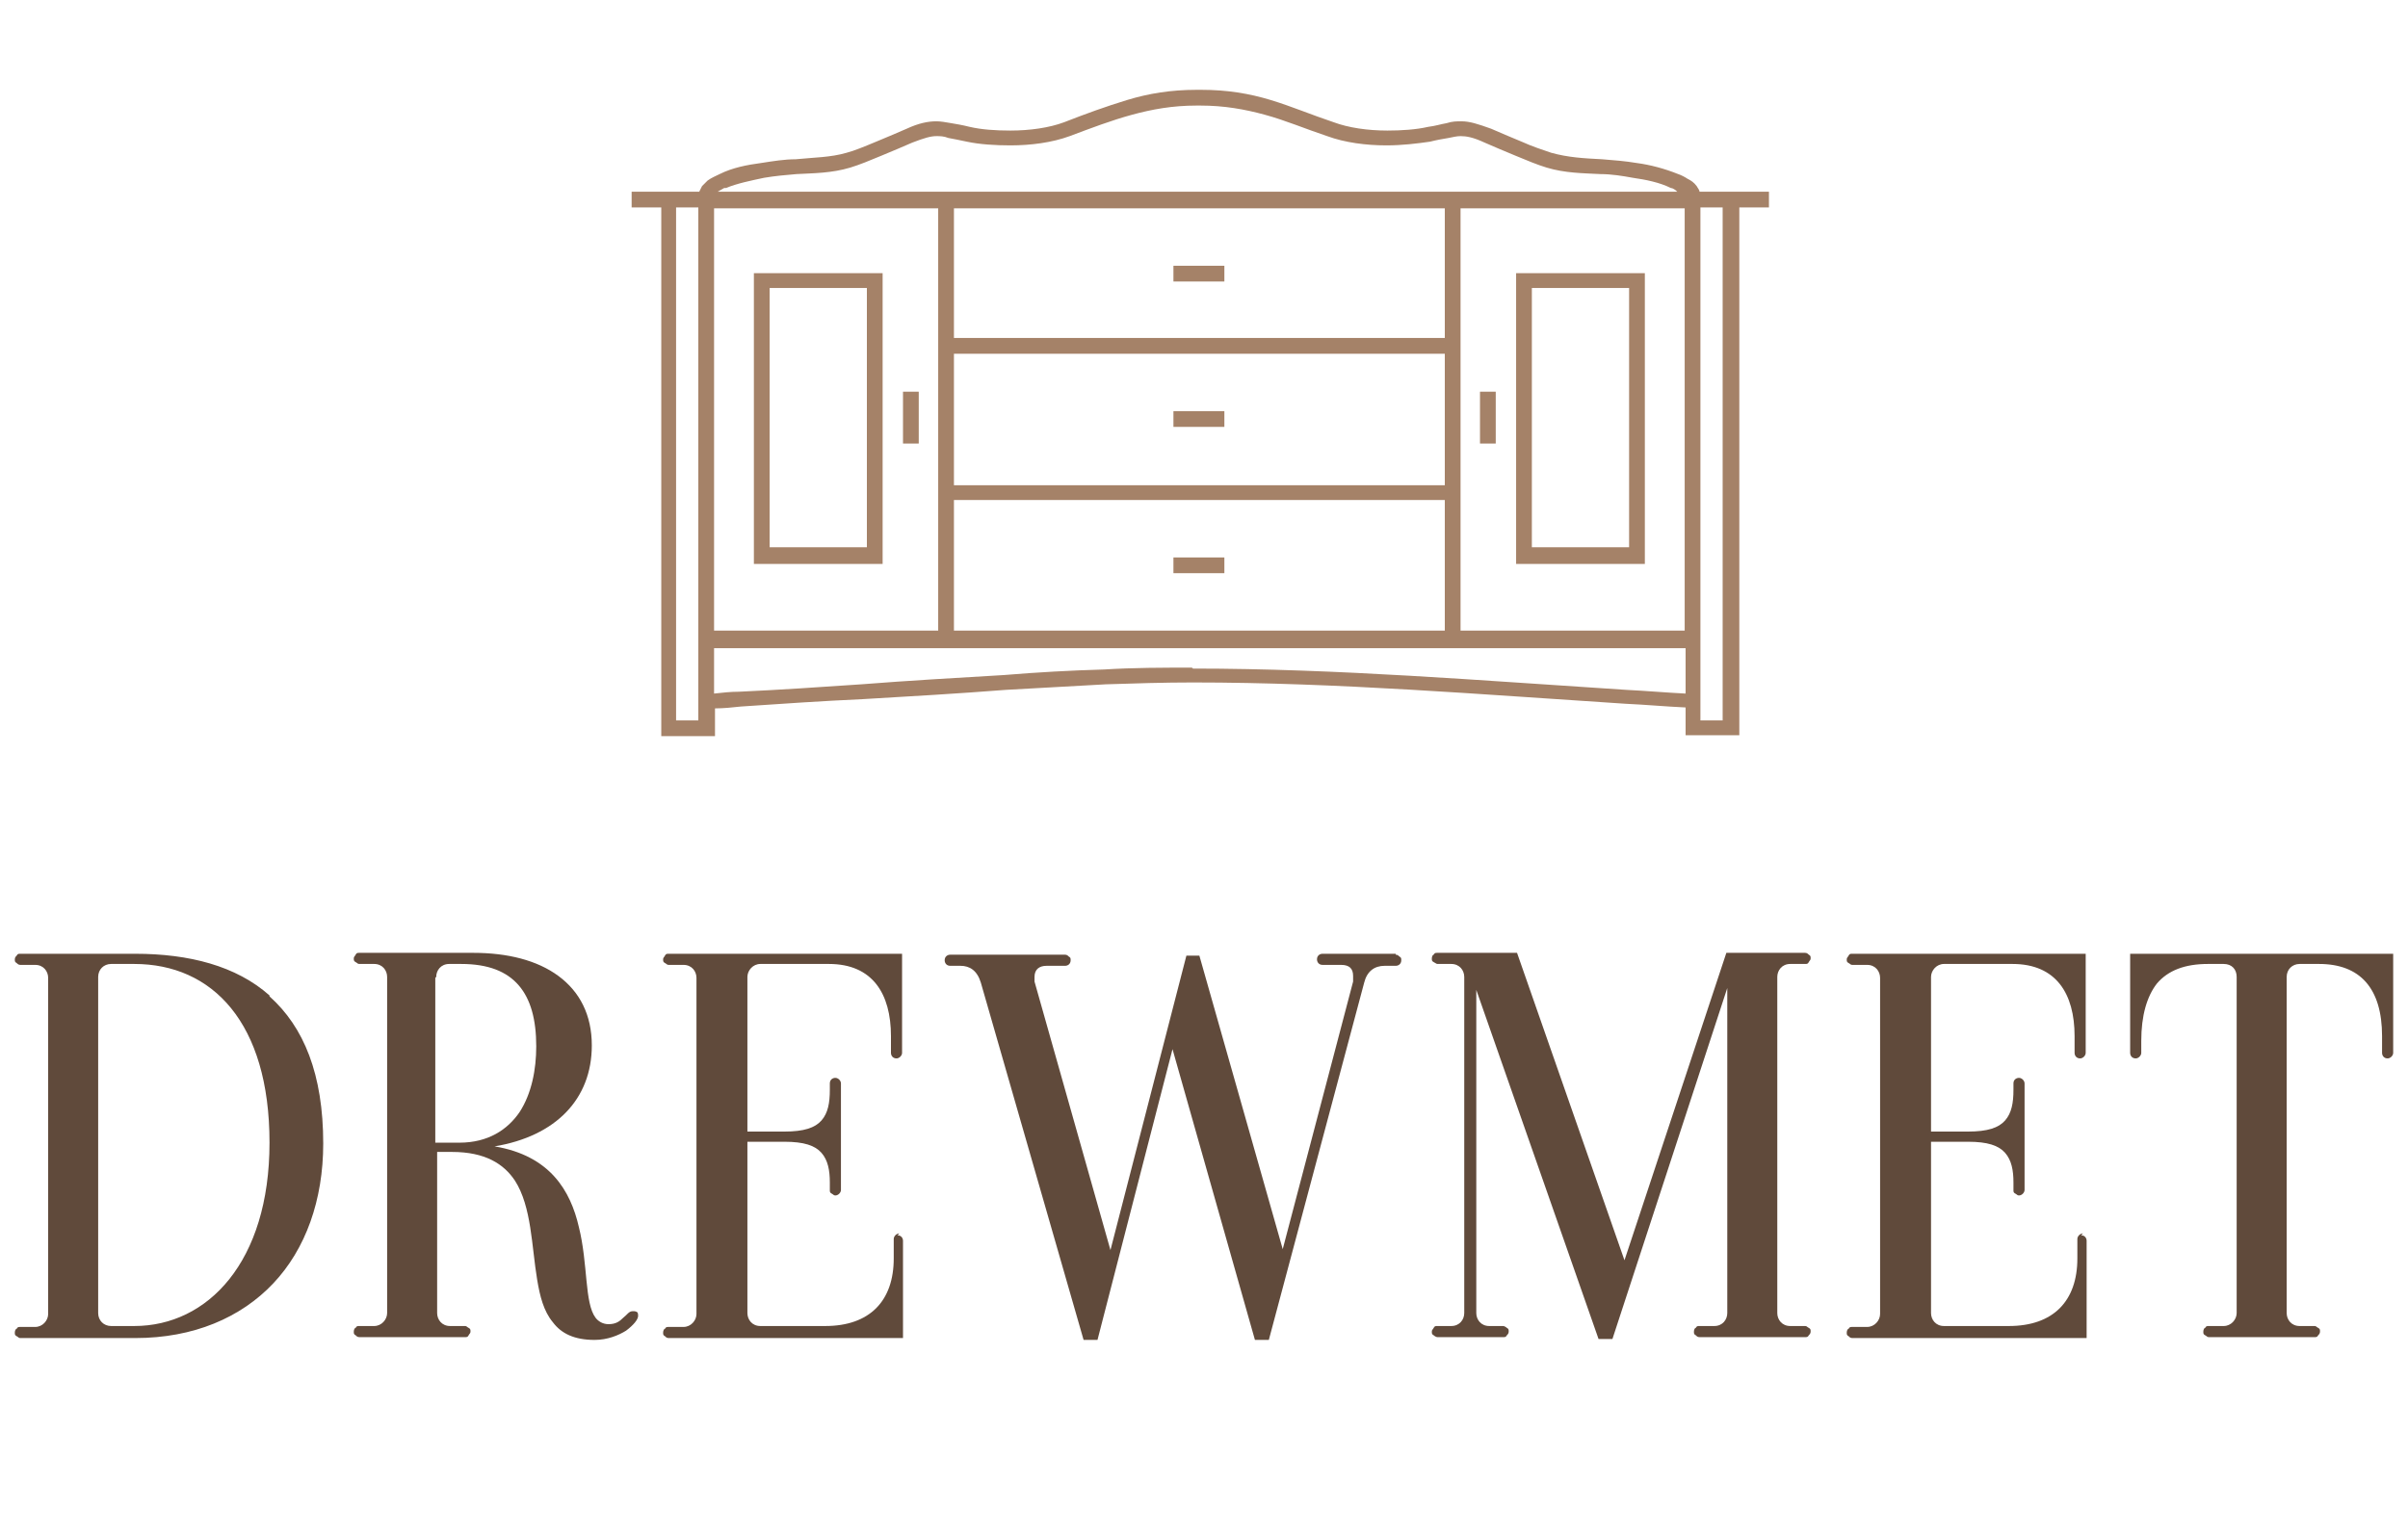
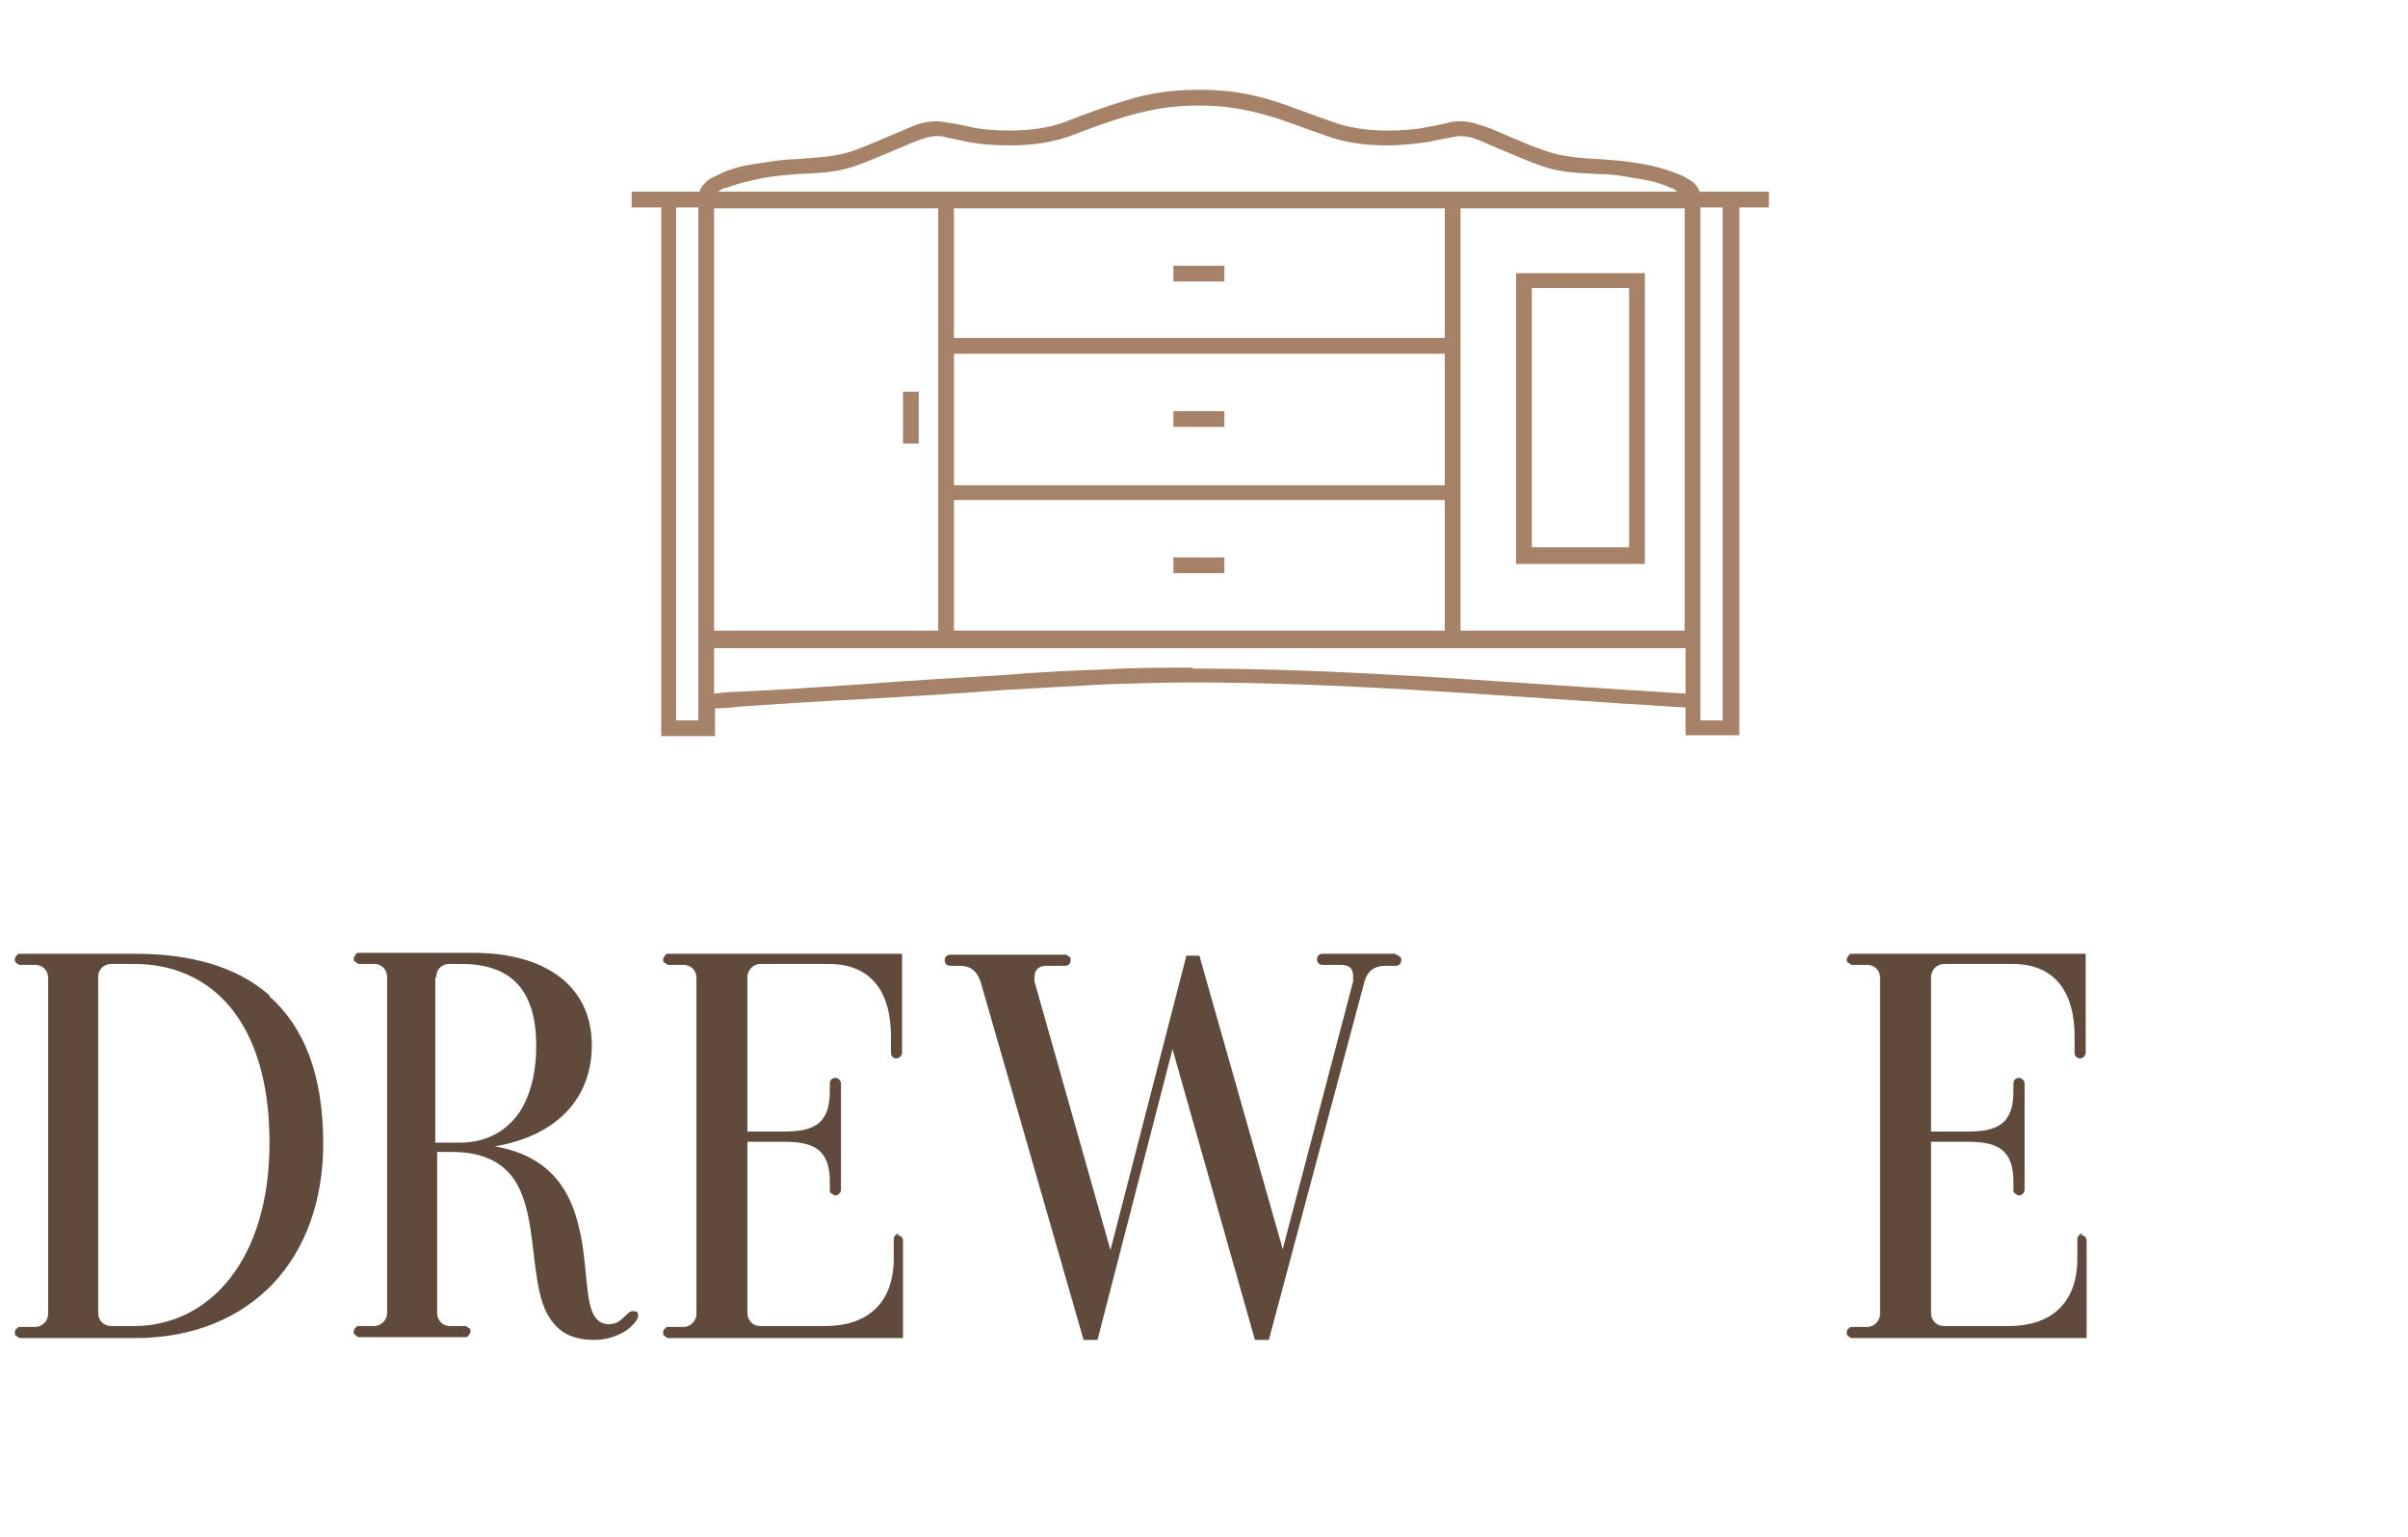
<svg xmlns="http://www.w3.org/2000/svg" width="260" height="166" viewBox="0 0 260 166" fill="none">
  <path d="M29.1 107.5C25.5 104.3 20.4 103 14.6 103H2.2C2 103 1.9 103 1.8 103.2C1.7 103.3 1.6 103.4 1.6 103.6C1.6 103.8 1.6 103.9 1.8 104C1.9 104.1 2 104.2 2.2 104.2H3.8C4.7 104.2 5.2 104.9 5.2 105.6V141.9C5.2 142.6 4.6 143.3 3.8 143.3H2.2C2 143.3 1.9 143.3 1.8 143.5C1.7 143.5 1.6 143.7 1.6 143.9C1.6 144.1 1.6 144.2 1.8 144.3C2 144.4 2 144.5 2.2 144.5H14.6C20.9 144.5 26 142.3 29.5 138.6C33 134.9 34.9 129.6 34.9 123.5C34.9 116 32.8 110.9 29.1 107.6V107.5ZM14.5 143.2H12C11.2 143.2 10.6 142.6 10.6 141.8V105.5C10.6 104.7 11.2 104.1 12 104.1H14.5C22.9 104.1 29.1 110.4 29.1 123.4C29.1 136.3 22.4 143.2 14.5 143.2Z" fill="#604A3B" />
  <path d="M68.3 141.6C67.9 141.6 67.7 142 67.3 142.3C66.9 142.7 66.5 143 65.7 143C65.1 143 64.6 142.7 64.3 142.3C63.1 140.7 63.5 136.5 62.5 132.5C61.6 128.6 59.4 124.8 53.4 123.8C60 122.7 63.9 118.7 63.9 112.9C63.9 109.6 62.6 107.1 60.3 105.4C58 103.7 54.8 102.9 51.1 102.9H38.8C38.6 102.9 38.5 102.9 38.4 103.1C38.3 103.3 38.2 103.3 38.2 103.5C38.2 103.7 38.2 103.8 38.4 103.9C38.6 104 38.6 104.1 38.8 104.1H40.4C41.3 104.1 41.8 104.8 41.8 105.5V141.8C41.8 142.5 41.2 143.2 40.4 143.2H38.8C38.6 143.2 38.5 143.2 38.4 143.4C38.3 143.4 38.2 143.6 38.2 143.8C38.2 144 38.2 144.1 38.4 144.2C38.5 144.3 38.6 144.4 38.8 144.4H50.2C50.4 144.4 50.5 144.4 50.6 144.2C50.7 144 50.8 144 50.8 143.8C50.8 143.6 50.8 143.5 50.6 143.4C50.4 143.3 50.4 143.2 50.2 143.2H48.6C47.7 143.2 47.2 142.5 47.2 141.8V124.4H48.8C52.4 124.4 54.4 125.7 55.6 127.5C57.4 130.3 57.4 134.6 58 138.2C58.3 140 58.7 141.6 59.7 142.8C60.6 144 62 144.7 64.2 144.7C65.6 144.7 66.8 144.2 67.6 143.7C68.4 143.1 68.9 142.5 68.9 142.1C68.9 142 68.9 141.8 68.8 141.7C68.8 141.7 68.6 141.6 68.5 141.6H68.3ZM47.1 105.5C47.1 104.8 47.6 104.1 48.5 104.1H49.8C52.7 104.1 54.7 104.9 56 106.4C57.3 107.9 57.9 110.1 57.9 113C57.9 115.5 57.4 118.1 56.1 120.1C54.8 122 52.7 123.4 49.6 123.4H47V105.6L47.1 105.5Z" fill="#604A3B" />
  <path d="M97.1 133.2C96.8 133.2 96.5 133.5 96.5 133.8V135.9C96.5 140.5 93.9 143.2 89.1 143.2H82.1C81.2 143.2 80.7 142.5 80.7 141.8V123.3H84.7C86.8 123.3 88 123.7 88.7 124.5C89.4 125.3 89.6 126.4 89.6 127.7V128.5C89.6 128.7 89.6 128.8 89.8 128.9C90 129 90 129.1 90.2 129.1C90.5 129.1 90.8 128.8 90.8 128.5V117C90.8 116.7 90.5 116.4 90.2 116.4C89.9 116.4 89.6 116.6 89.6 117V117.7C89.6 119.1 89.4 120.2 88.7 121C88 121.8 86.8 122.2 84.7 122.2H80.7V105.5C80.7 104.8 81.3 104.1 82.1 104.1H89.5C94.2 104.1 96.2 107.3 96.2 111.9V113.7C96.2 114 96.4 114.3 96.8 114.3C97.1 114.3 97.4 114 97.4 113.7V103H72.2C72 103 71.9 103 71.8 103.2C71.7 103.4 71.6 103.4 71.6 103.6C71.6 103.8 71.6 103.9 71.8 104C72 104.1 72 104.2 72.2 104.2H73.8C74.7 104.2 75.2 104.9 75.2 105.6V141.9C75.2 142.6 74.6 143.3 73.8 143.3H72.2C72 143.3 71.9 143.3 71.8 143.5C71.7 143.5 71.6 143.7 71.6 143.9C71.6 144.1 71.6 144.2 71.8 144.3C71.9 144.4 72 144.5 72.2 144.5H97.5V134C97.5 133.7 97.3 133.4 96.9 133.4L97.1 133.2Z" fill="#604A3B" />
  <path d="M150.7 103H150.5H142.8C142.5 103 142.2 103.2 142.2 103.6C142.2 103.9 142.4 104.2 142.8 104.2H144.8C145.7 104.2 146.1 104.6 146.1 105.4C146.1 105.6 146.1 105.8 146.1 106L138.5 134.9L129.5 103.2H128.1L119.9 135L111.7 106C111.7 105.8 111.7 105.6 111.7 105.5C111.7 104.7 112.2 104.3 113 104.3H115C115.3 104.3 115.6 104.1 115.6 103.7C115.6 103.5 115.6 103.4 115.4 103.3C115.3 103.2 115.2 103.1 115 103.1H102.6C102.3 103.1 102 103.3 102 103.7C102 104 102.2 104.3 102.6 104.3H103.7C104.7 104.3 105.5 104.8 105.9 106.1L117 144.7H118.5L126.6 113.3L135.5 144.7H137L147.3 106.1C147.6 104.9 148.4 104.3 149.5 104.3H150.7C151 104.3 151.3 104.1 151.3 103.7C151.3 103.5 151.3 103.4 151.1 103.3C151 103.2 150.9 103.1 150.7 103.1V103Z" fill="#604A3B" />
-   <path d="M194.9 143.2H193.3C192.4 143.2 191.9 142.5 191.9 141.8V105.5C191.9 104.8 192.4 104.1 193.3 104.1H194.9C195.1 104.1 195.2 104.1 195.3 103.9C195.4 103.7 195.5 103.7 195.5 103.5C195.5 103.3 195.5 103.2 195.3 103.1C195.2 103 195.1 102.9 194.9 102.9H186.4L175.4 136.1L163.8 102.9H155.2C155 102.9 154.9 102.9 154.8 103.1C154.7 103.1 154.6 103.3 154.6 103.5C154.6 103.7 154.6 103.8 154.8 103.9C155 104 155.1 104.1 155.2 104.1H156.7C157.6 104.1 158.1 104.8 158.1 105.5V141.8C158.1 142.5 157.6 143.2 156.7 143.2H155.2C155 143.2 154.9 143.2 154.8 143.4C154.7 143.6 154.6 143.6 154.6 143.8C154.6 144 154.6 144.1 154.8 144.2C154.9 144.3 155.1 144.4 155.2 144.4H162.3C162.5 144.4 162.6 144.4 162.7 144.2C162.8 144.1 162.9 144 162.9 143.8C162.9 143.6 162.9 143.5 162.7 143.4C162.6 143.3 162.4 143.2 162.3 143.2H160.8C159.9 143.2 159.4 142.5 159.4 141.8V106.9L172.6 144.6H174.1L186.5 106.7V141.8C186.5 142.5 186 143.2 185.1 143.2H183.5C183.3 143.2 183.2 143.2 183.1 143.4C183 143.4 182.9 143.6 182.9 143.8C182.9 144 182.9 144.1 183.1 144.2C183.2 144.3 183.3 144.4 183.5 144.4H194.9C195.1 144.4 195.2 144.4 195.3 144.2C195.4 144.1 195.5 144 195.5 143.8C195.5 143.6 195.5 143.5 195.3 143.4C195.1 143.3 195.1 143.2 194.9 143.2Z" fill="#604A3B" />
  <path d="M224.9 133.2C224.6 133.2 224.3 133.5 224.3 133.8V135.9C224.3 140.5 221.7 143.2 216.9 143.2H209.9C209 143.2 208.5 142.5 208.5 141.8V123.3H212.5C214.6 123.3 215.8 123.7 216.5 124.5C217.2 125.3 217.4 126.4 217.4 127.7V128.5C217.4 128.7 217.4 128.8 217.6 128.9C217.8 129 217.8 129.1 218 129.1C218.3 129.1 218.6 128.8 218.6 128.5V117C218.6 116.7 218.3 116.4 218 116.4C217.7 116.4 217.4 116.6 217.4 117V117.7C217.4 119.1 217.2 120.2 216.5 121C215.8 121.8 214.6 122.2 212.5 122.2H208.5V105.5C208.5 104.8 209.1 104.1 209.9 104.1H217.3C222 104.1 224 107.3 224 111.9V113.7C224 114 224.2 114.3 224.6 114.3C224.9 114.3 225.2 114 225.2 113.7V103H200C199.8 103 199.7 103 199.6 103.2C199.5 103.4 199.4 103.4 199.4 103.6C199.4 103.8 199.4 103.9 199.6 104C199.8 104.1 199.8 104.2 200 104.2H201.6C202.5 104.2 203 104.9 203 105.6V141.9C203 142.6 202.4 143.3 201.6 143.3H200C199.8 143.3 199.7 143.3 199.6 143.5C199.5 143.5 199.4 143.7 199.4 143.9C199.4 144.1 199.4 144.2 199.6 144.3C199.7 144.4 199.8 144.5 200 144.5H225.3V134C225.3 133.7 225.1 133.4 224.7 133.4L224.9 133.2Z" fill="#604A3B" />
-   <path d="M230 103V113.7C230 114 230.2 114.3 230.6 114.3C230.9 114.3 231.2 114 231.2 113.7V112.4C231.2 109.7 231.8 107.6 232.9 106.2C234.1 104.8 235.9 104.1 238.4 104.1H240.1C241 104.1 241.5 104.7 241.5 105.5V141.8C241.5 142.5 240.9 143.2 240.1 143.2H238.5C238.3 143.2 238.2 143.2 238.1 143.4C238 143.4 237.9 143.6 237.9 143.8C237.9 144 237.9 144.1 238.1 144.2C238.3 144.3 238.3 144.4 238.5 144.4H249.9C250.1 144.4 250.2 144.4 250.3 144.2C250.4 144.1 250.5 144 250.5 143.8C250.5 143.6 250.5 143.5 250.3 143.4C250.1 143.3 250.1 143.2 249.9 143.2H248.3C247.4 143.2 246.9 142.5 246.9 141.8V105.5C246.9 104.7 247.5 104.1 248.3 104.1H250.4C254.8 104.1 257.2 106.7 257.2 111.9V113.7C257.2 114 257.4 114.3 257.8 114.3C258.1 114.3 258.4 114 258.4 113.7V103H230Z" fill="#604A3B" />
-   <path d="M81.4 60.9H95.3V29.5H81.4V60.9ZM93.6 31.1V59.1H83.1V31.1H93.6Z" fill="#A58268" />
  <path d="M99.2 42.3H97.5V47.9H99.2V42.3Z" fill="#A58268" />
  <path d="M132.2 44.4H126.7V46.1H132.2V44.4Z" fill="#A58268" />
  <path d="M132.2 28.7H126.7V30.4H132.2V28.7Z" fill="#A58268" />
  <path d="M132.2 60.2H126.7V61.9H132.2V60.2Z" fill="#A58268" />
  <path d="M190.9 20.7H183.5C183.5 20.5 183.3 20.3 183.2 20.1C182.9 19.7 182.6 19.5 182.2 19.3C181.9 19.1 181.5 18.9 181.2 18.8C179.7 18.2 178.2 17.8 176.7 17.6C175.5 17.4 174.3 17.3 173 17.2C171 17.1 169.3 17 167.5 16.5C166.6 16.2 165.4 15.8 164.3 15.3C163.1 14.8 161.9 14.3 161 13.9C159.6 13.4 158.7 13.1 157.8 13.1C157.3 13.1 156.8 13.1 156.2 13.3C155.6 13.4 155 13.6 154.2 13.7C152.9 14 151.3 14.1 149.8 14.1C147.7 14.1 145.6 13.8 144 13.2C141.6 12.4 139.5 11.5 137.2 10.8C134.9 10.1 132.5 9.7 129.7 9.7C129.7 9.7 129.5 9.7 129.4 9.7H129.2C126.4 9.7 124 10.1 121.7 10.8C119.4 11.5 117.2 12.3 114.9 13.2C113.3 13.8 111.2 14.1 109.1 14.1C107.5 14.1 106 14 104.7 13.7C103.9 13.5 103.3 13.4 102.7 13.3C102.1 13.2 101.6 13.1 101.1 13.1C100.2 13.1 99.2 13.3 97.9 13.9C97 14.3 95.8 14.8 94.6 15.3C93.4 15.8 92.2 16.3 91.4 16.5C89.7 17 87.9 17 85.9 17.2C84.7 17.2 83.5 17.4 82.2 17.6C80.7 17.8 79.1 18.1 77.7 18.8C77.3 19 76.8 19.2 76.4 19.5C76.2 19.7 76 19.9 75.8 20.1C75.7 20.3 75.6 20.5 75.5 20.7H68.2V22.4H71.4V79.5H77.2V76.5C78.1 76.5 79.1 76.4 80 76.3C84.4 76 88.8 75.7 93.2 75.5C98.3 75.2 103.5 74.9 108.6 74.5C112.2 74.3 115.8 74.1 119.4 73.9C122.5 73.8 125.7 73.7 128.8 73.7C144.4 73.7 160 75 175.5 76C177.7 76.1 179.8 76.3 182 76.4V79.4H187.8V22.4H191V20.7H190.9ZM103 38.2H156V52.4H103V38.2ZM156 36.5H103V22.5H156V36.5ZM77.1 22.5H101.3V68.1H77.1V22.5ZM103 68.1V54H156V68.1H103ZM157.7 22.5H181.9V68.1H157.7V22.5ZM78.4 20.3C79.6 19.8 81.1 19.5 82.5 19.2C83.7 19 84.8 18.9 86 18.8C87.9 18.7 89.8 18.7 91.8 18.1C92.8 17.8 94 17.3 95.2 16.8C96.4 16.3 97.6 15.8 98.5 15.4C99.8 14.9 100.5 14.7 101.1 14.7C101.5 14.7 101.9 14.7 102.4 14.9C102.9 15 103.5 15.1 104.4 15.3C105.8 15.6 107.5 15.7 109.1 15.7C111.3 15.7 113.6 15.4 115.5 14.7C117.9 13.8 120 13 122.2 12.4C124.4 11.8 126.6 11.4 129.2 11.4C129.2 11.4 129.3 11.4 129.4 11.4C129.4 11.4 129.5 11.4 129.6 11.4C132.2 11.4 134.4 11.8 136.6 12.4C138.8 13 140.9 13.9 143.3 14.7C145.2 15.4 147.5 15.7 149.7 15.7C151.4 15.7 153 15.5 154.4 15.3C155.2 15.1 155.8 15 156.4 14.9C156.9 14.8 157.3 14.7 157.7 14.7C158.3 14.7 159 14.8 160.3 15.4C161.2 15.8 162.4 16.3 163.6 16.8C164.8 17.3 166 17.8 167 18.1C169 18.7 170.9 18.7 172.8 18.8C174 18.8 175.2 19 176.3 19.2C177.7 19.4 179.2 19.7 180.4 20.3C180.6 20.3 180.9 20.5 181.1 20.7H77.5C77.7 20.6 78 20.4 78.2 20.3H78.4ZM73 22.4H75.4V68.1V76.6V77.8H73V22.4ZM128.7 72.1C125.5 72.1 122.4 72.1 119.2 72.3C115.6 72.4 112 72.6 108.4 72.9C103.3 73.2 98.1 73.5 93 73.9C88.6 74.2 84.2 74.5 79.8 74.7C78.9 74.7 78 74.8 77.1 74.9V70H182V74.9C179.9 74.8 177.7 74.6 175.6 74.5C160 73.5 144.4 72.2 128.8 72.2L128.7 72.1ZM186 77.8H183.6V22.4H186V77.8Z" fill="#A58268" />
  <path d="M163.7 60.9H177.6V29.5H163.7V60.9ZM165.4 31.1H175.9V59.1H165.4V31.1Z" fill="#A58268" />
-   <path d="M161.5 42.3H159.8V47.9H161.5V42.3Z" fill="#A58268" />
</svg>